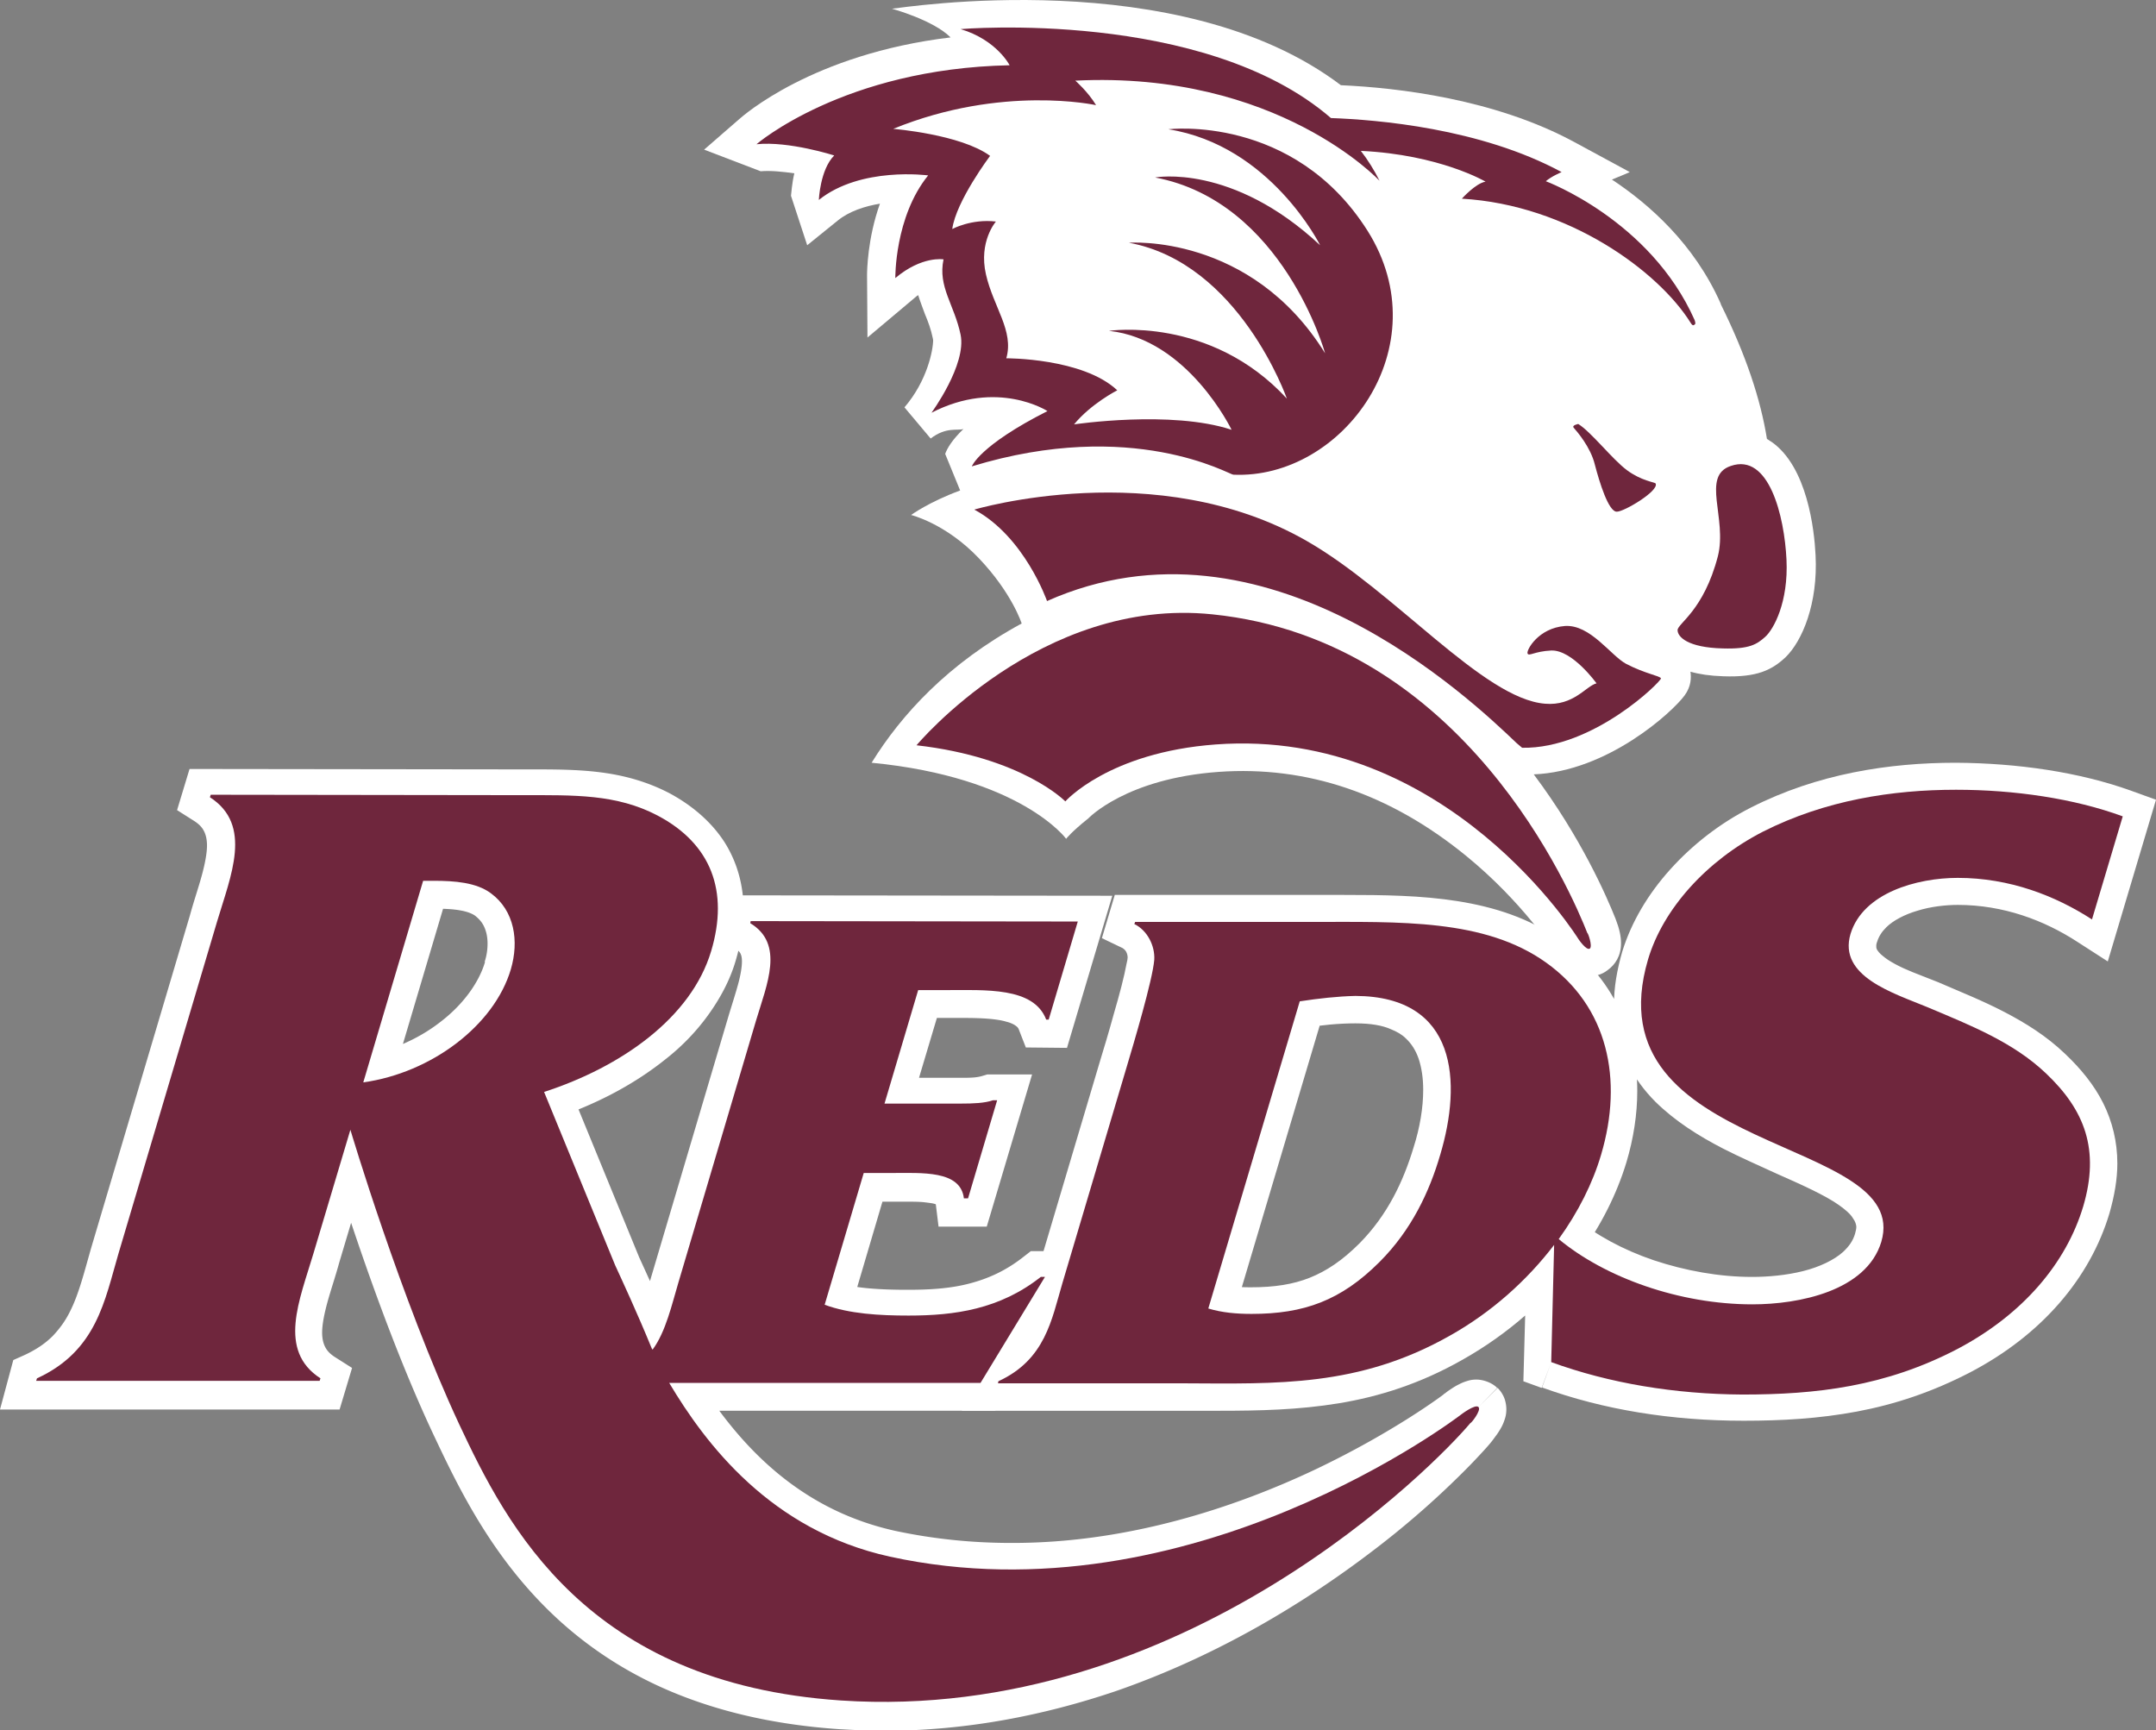
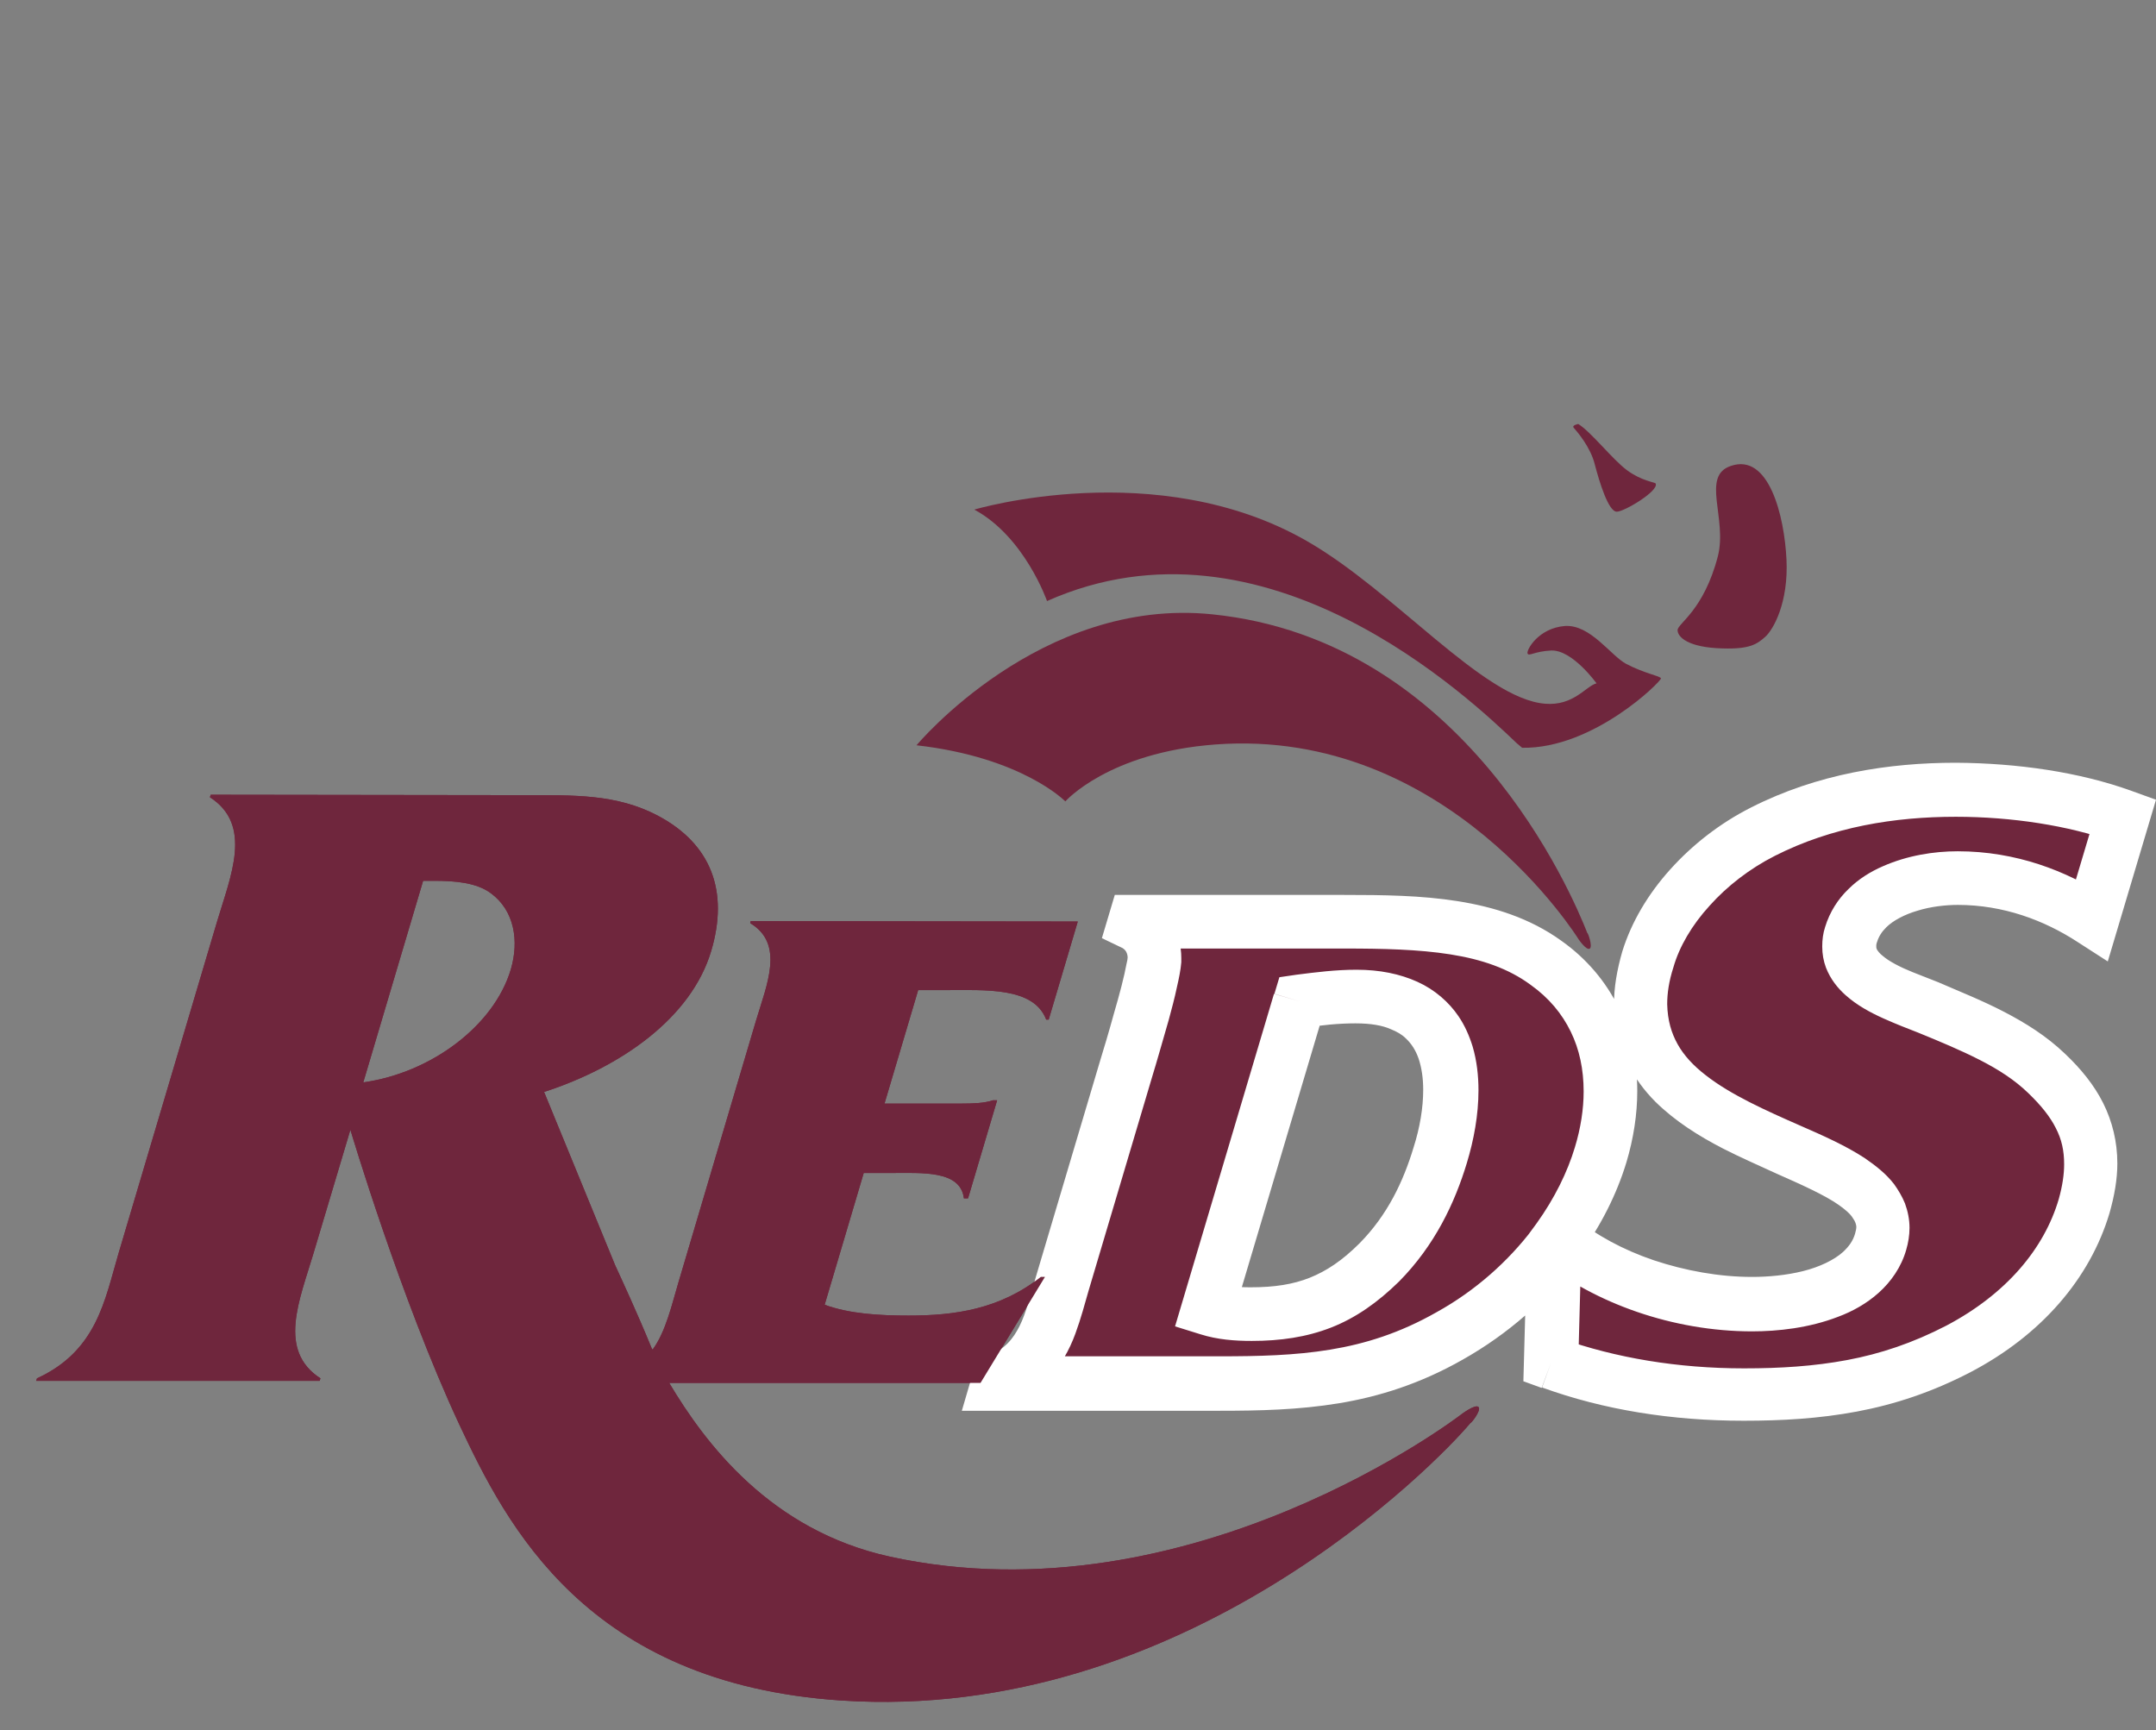
<svg xmlns="http://www.w3.org/2000/svg" id="Layer_1" viewBox="0 0 518.7 416.3">
  <rect x="0" y="0" width="518.7" height="416.3" fill="#808080" stroke="none" />
  <style>.reds-st1{fill:#fff}.reds-st1,.reds-st2{fill-rule:evenodd;clip-rule:evenodd}.reds-st2,.reds-st3,.reds-st4{fill:#6f263d}.reds-st4{fill-rule:evenodd;clip-rule:evenodd}.reds-st5{fill:#fff}</style>
-   <path class="reds-st1" d="M436.8 133.6c-.3-6.2-2-21.3-10.6-27.3-.4-.2-.7-.5-1.1-.7-1.5-9.4-5-20.1-11.1-32.4v-.1c-6.4-14.5-17.4-24.1-26.2-29.9 1.8-.7 4.3-1.8 4.3-1.8l-13.3-7.2c-19.2-10.4-42.6-13.1-56.2-13.7C283.8-8.9 217 1.9 214.6 2.1c0 0 9.9 2.7 14.1 6.9-33.4 4-50.1 19-50.9 19.7l-8.4 7.3 13.6 5.2c2.4-.2 5.3.1 8.1.5-.6 2.6-.7 4.7-.8 5.4l3.9 11.9 7.3-5.9c2.8-2.3 6.6-3.5 10.2-4.1-3 8.4-3.1 16.2-3.1 17.2l.1 15 11.3-9.5c.3-.3.6-.5.9-.7.5 1.6 1.1 3.1 1.6 4.5.8 1.9 1.5 3.8 1.9 5.8l.1.5c0 2.4-1.4 9.8-6.9 16.2l6.3 7.5c3.8-2.9 6.5-1.8 7.9-2.3-2.7 2.6-3.9 4.6-4.4 6l3.6 8.8c-7.6 2.8-11.8 5.9-11.8 5.9s8.3 2 16.3 10.4 10.3 15.7 10.3 15.7c-17.7 9.6-29 22-36.1 33.5 36 3.5 46.8 18.3 46.8 18.3s1.3-1.7 5.2-4.8c3.9-3.2-.1.1-.1.1.4-.4 9.4-9.8 31.6-11.4 21.2-1.5 41.1 5.2 59.4 20.1 13.9 11.3 21.5 23.4 21.6 23.5l.1.1.1.1c3.1 4.6 6 5.1 6.9 5.2 2 .4 4-.1 5.6-1.4 1.6-1.2 3.1-3.2 3.1-6.4 0-1.6-.4-3.5-1.3-5.8-2.1-5.3-8.3-19.6-19.7-34.8 17.7-.7 33.3-14.9 36.3-19 1.6-2.2 1.6-4.3 1.4-5.7 2.1.6 4.7 1 7.9 1.1 8.1.3 11.7-1.5 15-4.6 4-3.9 7.8-12.9 7.2-24.5" />
  <path class="reds-st2" d="M398.3 116.3c-.2-.3-3.4-.6-6.9-3.2-3.5-2.6-8.6-9.2-11.7-11.1 0 0-1.6.3-1.1.9.8.9 4.1 4.7 5.1 8.9 1.1 4.2 3.3 11.4 5.3 11.3 1.8 0 10.3-5.1 9.3-6.8M403.6 151.6c0 1.6 2.4 4.2 10.9 4.4 6.4.2 8.2-1 10.2-2.8 2-1.8 5.6-8.3 5.1-18.6-.5-10.4-4.2-25.7-13.4-22.5-7.2 2.4-.8 12.6-3.1 21.7-3.4 13.1-9.7 16.2-9.7 17.8" />
-   <path class="reds-st3" d="M296.7 114.2c26.3 1.2 49.9-30.8 32.3-58.7-17.8-28.1-47.9-24.4-47.9-24.4C305.7 35 317.6 59 317.6 59c-21.2-19.8-39.7-16.3-39.7-16.3 30.8 5.8 40.9 42.3 40.9 42.3-17.9-28.9-47.2-26.6-47.2-26.6 26.6 4.9 38 37.5 38 37.5-18.4-20-42.8-16.3-42.8-16.3 19 2 29.5 23.8 29.5 23.8-14.5-4.8-37.9-1.3-37.9-1.3 4.1-5 10.4-8.2 10.4-8.2-8.3-7.8-26.7-7.7-26.7-7.7 1.9-6.6-3.1-12.3-4.9-20.2-1.8-7.9 2.4-12.7 2.4-12.7-5.9-.7-10.5 1.8-10.5 1.8.9-6.7 9.1-17.6 9.1-17.6-7.1-5.2-23.3-6.5-23.3-6.5 26.2-10.7 48.8-5.7 48.8-5.7-2-3.3-5-5.9-5-5.9 48.6-2.4 73.2 24.1 73.2 24.1-1.3-2.6-2.8-5-4.5-7.2 19 .9 30 7.4 30 7.4-2.4.4-5.7 4.1-5.7 4.1 25.7 1.5 47.3 17.5 55 29.8.6 1 .8.6 1.1.4.2-.2-.1-1-.1-1-10.7-24.1-35.8-33.4-35.8-33.4 1.4-1.2 3.8-2.2 3.8-2.2-19.6-10.6-44.5-12.6-55.5-13C289.7 2 231.1 7 231.1 7c8.7 2.6 11.8 8.7 11.8 8.7-39.9.8-60.9 19-60.9 19 7.8-.8 18.7 2.7 18.7 2.7-3.4 3.4-3.7 10.7-3.7 10.7 10.1-8.1 26.3-5.9 26.3-5.9-8.1 10-7.9 24.7-7.9 24.7 6.4-5.4 11.6-4.5 11.6-4.5-1.4 6.6 2.6 10.9 4.1 18.1 1.5 7.2-7 18.8-7 18.8 15.9-8.2 27.9-.4 27.9-.4-16.4 8.3-18.2 13.3-18.2 13.3 38.7-11.8 62 2 62.9 2" />
  <path class="reds-st2" d="M364.9 178.8c-11.1-10.6-60.4-57.6-113-34.2 0 0-5.4-15.5-17.5-22 0 0 43.9-13.1 79.9 7.5 21.2 12.1 42.5 38 57.4 39.2 6.9.6 9.9-4.3 12.4-4.9 0 0-5.8-8.1-10.9-7.9-4.1.2-5.4 1.5-5.7.7-.3-.8 2.6-6.1 9-6.6 6.1-.4 11 7.1 14.7 9.1 4.6 2.4 8.2 2.9 8.4 3.5.2.6-16.2 17-33.4 16.7" />
  <path class="reds-st2" d="M382.5 228.2c-.8.6-2.7-2.2-2.7-2.2s-31.5-51-87.3-46.9c-25.8 1.9-36.2 13.7-36.2 13.7s-10.3-10.6-35.8-13.5c-.8-.1 0 0 0 0s29.8-35.8 71.2-31.5c60.7 6.2 86.5 67.3 90.2 76.7.1-.2 1.3 3.1.6 3.7" />
  <path class="reds-st4" d="M355.7 338.5c-.8-.8-4.3 1.9-4.3 1.9s-64.9 49.9-137.3 34.1c-28.7-6.3-44.4-27.2-53.1-41.8h74.9l15.5-25.5h-1c-9.9 7.8-20.7 9.3-31.8 9.3-7 0-14.2-.4-20.2-2.6l9.4-31.7h6.6c7.4 0 16.7-.7 17.5 6.1h1l7-23.6h-1c-2 .7-4.8.8-7.6.8h-18.5l8.1-27.3h6.4c9.8 0 21.4-.8 24.4 7.1h.6l7-23.6-78.7-.1-.1.5c8.3 5 4 14.7 1.4 23.4l-18.7 63.1c-1.5 5-3 11.8-6.2 16.1l-.2-.3c-3.6-8.8-7.2-16.5-8.8-20l-17.1-41.7c18.5-6 35.4-17.8 40.2-33.9 4.3-14.4 0-25.8-12.9-32.6-9.9-5.2-20.1-4.9-32.5-4.9l-75-.1-.2.6c10.4 6.7 5 18.9 1.7 30l-23.7 79.8c-3.3 11.2-5.2 23.4-19.6 30l-.2.6h68.2l.2-.6c-10.4-6.7-5-18.9-1.7-30l8.9-29.8s12.1 40.7 26.2 70.9c11.4 24.3 30.6 62.3 91.8 66.4 82.6 5.5 143.4-57.1 151.5-66.8-.1.4 2.7-3 1.9-3.8M122.9 233.2c-4 13.5-19.1 24.9-35.5 27.2l14.4-48.5h2.5c5.1 0 10.3.4 13.8 3 5.7 4.2 6.8 11.5 4.8 18.3" />
-   <path class="reds-st5" d="M355.7 338.5l4.5-4.6c-.8-.8-1.8-1.3-2.7-1.6-.9-.3-1.7-.4-2.3-.4-1.1 0-1.8.2-2.4.4-1 .3-1.7.7-2.3 1-.9.5-1.6 1-2.2 1.4-.5.4-.9.7-1 .7l4 5.1-3.9-5.1 1 1.4-1-1.4 1 1.4-1-1.4c-.1.1-12 9.1-30.9 18.1-19 9-45 17.8-73.3 17.7-9.1 0-18.4-.9-27.8-2.9-13.1-2.9-23.1-9-31-16.2-7.9-7.2-13.7-15.6-17.9-22.5l-5.6 3.3v6.5h78.5l23.4-38.4H248l-1.8 1.4c-4.2 3.3-8.4 5.2-13 6.4-4.6 1.2-9.5 1.5-14.8 1.5h-.1c-3.4 0-6.7-.1-9.8-.4-3.1-.3-5.9-.9-8.1-1.7l-2.3 6.1 6.2 1.9 8-27.1h5.4c1.6 0 3 0 4.3.1.9.1 1.7.2 2.3.3.5.1.8.2 1 .3l.1.1.6-.8-.8.5.2.3.6-.8-.8.5.9-.5-1 .3.1.2.9-.5-1 .3.4-.1-.4.1.4-.1-.4.1.7 5.7h11.6l10.9-36.6h-10.8l-1 .3c-.3.1-1 .3-2 .4-1 .1-2.2.1-3.5.1h-.1l.1 6.5v-6.5h-9.9l4.3-14.4h6.6c4 0 7.8.2 10.1.9 1.2.3 1.9.7 2.3 1 .4.3.6.5.8 1.1l1.6 4.1 9.9.1 10.9-36.6-92.3-.1-2.8 10 4.2 2.6c.9.6 1.2 1 1.4 1.3.2.4.4.9.4 2 0 1.3-.3 3.2-.9 5.4-.6 2.2-1.4 4.7-2.2 7.3l-18.7 63.1c-.8 2.7-1.5 5.5-2.4 8.1-.9 2.6-1.9 4.8-2.8 6l5.2 3.9 5.3-3.8-.2-.3-5.3 3.8 6-2.5c-3.7-8.9-7.3-16.7-8.9-20.2l-5.9 2.7 6-2.5-17.1-41.7-6 2.5 2 6.2c9.9-3.2 19.4-8 27.3-14.3 4-3.1 7.5-6.7 10.4-10.7 2.9-4 5.3-8.4 6.7-13.2 1.2-4.1 1.9-8.1 1.9-12.1 0-5.9-1.5-11.5-4.6-16.4-3.1-4.8-7.7-8.8-13.3-11.8-5.4-2.8-11-4.3-16.6-5-5.5-.7-11.1-.7-16.8-.7H125.3l-79.7-.1-3 9.9 4.1 2.6c1.4.9 2 1.7 2.4 2.5.4.8.7 1.9.7 3.4 0 1.9-.5 4.5-1.3 7.4-.8 2.9-1.9 6.1-2.8 9.4L22 300c-1.7 5.9-3 11.3-5.2 15.6-1.1 2.2-2.4 4-4.1 5.8-1.7 1.7-3.8 3.2-6.8 4.6l-2.7 1.2L0 339.1h81.7l3-10-4.1-2.6c-1.4-.9-2-1.7-2.4-2.5-.4-.8-.7-1.9-.7-3.4 0-1.9.5-4.5 1.3-7.4.8-2.9 1.9-6.1 2.8-9.4l8.9-29.8-6.2-1.8L78 274c0 .1 3.1 10.3 7.9 24.4 4.8 14.1 11.4 32 18.7 47.4 5.8 12.3 13.8 28.8 28.6 42.8 7.4 7 16.6 13.4 27.9 18.2 11.3 4.8 24.7 8.1 40.7 9.2 3.6.2 7.2.4 10.8.4 20.1 0 38.8-3.8 55.7-9.5 25.2-8.7 46.2-21.8 61.7-33.6 7.8-5.9 14.1-11.5 18.9-16.1 2.4-2.3 4.5-4.4 6.1-6.1 1.6-1.7 2.9-3.1 3.7-4.1.1-.1.7-.9 1.5-2 .4-.6.8-1.2 1.2-2 .2-.4.4-.9.6-1.5.2-.6.4-1.3.4-2.5 0-.6-.1-1.5-.4-2.4-.3-.9-.9-1.9-1.7-2.7l-4.6 4.6-4.5 4.7 4.2-4.3-5.7 2c.3.8.8 1.6 1.5 2.3l4.2-4.3-5.7 2 5.4-1.9h-5.7c0 .5.1 1.1.3 1.9l5.4-1.9h-5.7 4.8l-4.6-1.4c-.1.2-.2.6-.2 1.4h4.8l-4.6-1.4 2.3.7-2.2-1s0 .1-.1.3l2.3.7-2.2-1 .3.1-.3-.1.3.1-.3-.1s-.3.5-.5.8l-.3.4-.1.1 2.1 1.7-2-1.7 2.1 1.7-2-1.7c-.8 1-2.5 2.8-4.8 5.2-8.2 8.3-24.9 23.3-47.6 36.2-22.7 12.8-51.4 23.5-83.8 23.5-3.3 0-6.6-.1-9.9-.3-14.7-1-26.6-4-36.5-8.2-14.8-6.3-25-15.4-32.8-25.2-7.7-9.8-12.9-20.3-17.1-29.4-6.9-14.8-13.4-32.3-18.2-46.2-2.4-6.9-4.3-12.9-5.7-17.1-.7-2.1-1.2-3.8-1.5-5-.2-.6-.3-1-.4-1.3-.1-.3-.1-.4-.1-.4l-6.2-20.9-15.1 50.7c-.9 3-2 6.2-2.9 9.7-.9 3.4-1.7 7-1.7 10.8 0 3 .5 6.2 2 9.2 1.5 3 3.9 5.7 7.1 7.7l3.5-5.5-6.2-1.8-.2.6 6.2 1.8v-6.5H8.9v6.5l6.2 1.9.2-.6-6.2-1.9 2.7 5.9c4.2-2 7.7-4.4 10.5-7.2 4.2-4.2 6.8-9.1 8.5-13.7 1.8-4.7 2.8-9.2 4-13.1l23.7-79.8c.9-3 2-6.2 2.9-9.6.9-3.4 1.7-7 1.7-10.9 0-3-.5-6.1-2-9.2-1.5-3-3.9-5.7-7.1-7.7l-3.5 5.5 6.2 1.9.2-.6-6.2-1.9v6.5l75 .1h2.2c5.7 0 10.7 0 15.2.6s8.3 1.6 12.2 3.6c4.1 2.2 6.7 4.7 8.4 7.3 1.7 2.7 2.6 5.7 2.6 9.4 0 2.5-.4 5.3-1.3 8.4-1 3.2-2.5 6.3-4.7 9.2-3.2 4.4-7.8 8.5-13.2 11.9-5.4 3.5-11.6 6.3-18.1 8.4l-6.6 2.2 19.8 48.3.1.2c1.6 3.4 5.1 11.1 8.7 19.7l.3.7.6.9 5.2 7.2 5.3-7.2c2.3-3.1 3.6-6.4 4.7-9.6 1.1-3.2 1.8-6.2 2.5-8.5l18.7-63.1c.7-2.3 1.6-4.9 2.3-7.6.7-2.7 1.4-5.7 1.4-8.9 0-2.5-.4-5.2-1.8-7.8-1.3-2.6-3.5-4.9-6.2-6.5l-3.4 5.5 6.2 1.8.1-.5-6.2-1.7v6.5l70 .1-4.5 15.3 6.2 1.9.1-6.5h-.6l-.1 6.5 6.1-2.3c-1-2.8-2.9-5.1-5-6.7a18.8 18.8 0 0 0-5-2.7c-2.6-.9-5.2-1.3-7.8-1.6-2.6-.2-5.1-.3-7.5-.3h-5.1.1-11.3l-12 40.3h27.2l-.1-4.5v4.5h.1l-.1-4.5v4.5c1.5 0 3.1 0 4.7-.2s3.2-.4 5-1l-2.1-6.1v6.5h1v-6.5l-6.2-1.8-7 23.6 6.2 1.8v-6.5h-1v6.5l6.4-.7c-.1-1.3-.5-2.7-1.1-3.9-1-2.2-2.7-3.9-4.4-5-1.3-.8-2.6-1.4-3.9-1.8-1.9-.6-3.8-.9-5.6-1-1.8-.2-3.6-.2-5.3-.2H203L190.5 318l5.7 2.1c3.7 1.4 7.5 2.1 11.3 2.5 3.8.4 7.6.5 11.2.5v-3 3-3 3c5.9 0 11.9-.4 18-1.9s12.2-4.3 17.8-8.7l-4-5.1v6.5h1v-6.5L246 304l-13.6 22.4-82.7-.1 5.9 9.8c4.5 7.6 11 17 20.2 25.4 9.2 8.5 21.4 15.9 37 19.3 10.4 2.3 20.6 3.2 30.5 3.2 31.3 0 59.2-9.7 79.3-19.2 20.1-9.6 32.6-19.1 32.8-19.3l-2.3-3 2.3 3-2.3-3 2.3 3 .1-.1c.2-.1.7-.5 1.1-.8l.2-.1h.1l-.9-2 .6 2.1c.2-.1.3-.1.3-.1l-.9-2 .6 2.1-1.3-4.6v4.7c.7 0 1.1-.1 1.3-.2l-1.3-4.6v4.7-5.7l-1.8 5.4c.7.2 1.4.3 1.8.3v-5.7l-1.8 5.4 1.9-5.7-4.2 4.3c.7.7 1.6 1.2 2.3 1.4l1.9-5.7-4.2 4.3 4.5-4.4zM122.9 233.2l-6.2-1.8c-1.5 5.1-5.4 10.4-10.8 14.5-5.4 4.2-12.3 7.2-19.4 8.2l.9 6.4 6.2 1.9 14.4-48.5-6.2-1.8v6.5h2.5c2.3 0 4.6.1 6.3.4 1.8.3 3 .8 3.7 1.3 1 .8 1.7 1.6 2.2 2.7.5 1.1.8 2.4.8 4 0 1.4-.2 2.9-.7 4.4l6.3 1.8 6.2 1.9c.8-2.6 1.2-5.4 1.2-8.1 0-3.2-.6-6.4-1.9-9.4-1.3-3-3.5-5.8-6.4-7.9-2.9-2.1-6-3.1-9-3.6s-5.9-.6-8.6-.7H97l-18.7 62.8 10-1.4c9.4-1.4 18.2-5.2 25.4-10.7 7.2-5.5 12.8-12.7 15.4-21.1l-6.2-1.8z" />
  <path class="reds-st4" d="M312.7 240.9l-22 73.9c3.3 1 6.8 1.3 10.4 1.3 12.6 0 21.5-3.2 30.8-12.5 7.7-7.7 12-16.9 14.6-25.8 5.2-17.4 4.2-38.1-20.4-38.2-4.3.1-8.8.6-13.4 1.3m60.5 86.8l.7-28.2c-6.5 8.5-15 16.2-25.2 21.9-21.8 12.3-41.5 11.5-63.8 11.4h-44.8l.1-.5c11.3-5.2 12.8-14.8 15.4-23.6l15.4-51.8c1.7-5.7 6.3-21.1 6.7-26 .2-3.4-1.7-7.1-4.8-8.6l.2-.5h42.2c21.5 0 41.9-.8 56.7 9.8 14.8 10.6 18.6 28 13.2 46.2-2 6.8-5.5 13.8-10.2 20.3 11.2 9.3 29.1 15.7 46.6 15.7 11.2 0 27.4-3.2 31-15 7.7-25.8-70.1-20.6-56.1-68 3.6-12.1 14-23.7 27.6-30.7 15-7.6 31.2-10.1 46.5-10.1 14 0 28.4 2.1 40.1 6.4l-7.4 24.8c-8.8-5.7-19.8-10-32.3-10-9.8 0-22.8 3.6-25.8 13.5-3 10.2 10.3 14.2 18.5 17.6 10.7 4.5 20.7 8.5 28.5 15.9 9.4 8.9 13 18.4 9 32-4.1 13.7-14.5 26-30.2 34.3-17.4 9.1-34 11-51.8 11-16.3-.1-32-2.7-46-7.8" />
  <path class="reds-st5" d="M312.7 240.9l-6.2-1.8-23.8 80 6.1 1.9c4.1 1.3 8.3 1.6 12.3 1.6h.1c6.8 0 13.1-.9 19-3.2 5.9-2.3 11.2-6 16.4-11.1 8.6-8.7 13.4-18.9 16.3-28.5 1.7-5.6 2.8-11.6 2.8-17.5 0-3.5-.4-7.1-1.4-10.5-.8-2.6-1.9-5.1-3.4-7.3-2.3-3.4-5.7-6.4-9.9-8.3-4.2-1.9-9.1-2.9-14.6-2.9h-.1c-4.9 0-9.7.6-14.4 1.2l-4.1.6-1.2 4 6.1 1.8.9 6.4c4.4-.7 8.6-1.1 12.5-1.1v-3 3-3 3c3.7 0 6.5.5 8.5 1.4 1.5.6 2.7 1.3 3.6 2.2 1.4 1.3 2.4 2.9 3.1 4.9.7 2.1 1.1 4.6 1.1 7.5 0 4.3-.8 9.1-2.3 13.8-2.5 8.3-6.3 16.3-13 23.1-4.2 4.2-8 6.7-12 8.3-4 1.6-8.5 2.3-14.2 2.3h-.1c-3.2 0-6-.3-8.4-1.1l-1.9 6.2 6.2 1.8 22-73.9-6-1.8.9 6.4-.9-6.4zm60.5 86.8l6.5.2 1.3-48.3-12.2 16c-5.9 7.8-13.8 14.9-23.2 20.1-8.8 5-17.1 7.6-25.6 9-8.5 1.4-17.2 1.6-26.6 1.6h-53.3v6.5l6.2 1.8.2-.5-6.2-1.8 2.7 5.9c3.5-1.6 6.4-3.6 8.7-6 3.5-3.5 5.6-7.5 7-11.3 1.4-3.8 2.3-7.3 3.2-10.4l15.4-51.8c.9-2.9 2.4-8.2 3.9-13.4.7-2.6 1.4-5.2 1.9-7.6.3-1.2.5-2.3.7-3.3.2-1 .3-1.9.4-2.9v-.2-.9c0-2.9-.8-5.6-2.2-8-1.4-2.4-3.5-4.6-6.3-6l-2.8 5.8 6.2 1.9.2-.5-6.2-1.9v6.5H323.6c9.1 0 17.7.2 25.3 1.4 7.6 1.2 14 3.4 19.3 7.3 4.5 3.2 7.6 7 9.7 11.3 2.1 4.3 3.1 9.1 3.1 14.4 0 4.2-.7 8.8-2.1 13.4-1.8 6-4.9 12.3-9.2 18.3l-3.6 4.9 4.7 3.9c6.3 5.2 14.3 9.5 23 12.5s18.2 4.7 27.7 4.7c6.2 0 13.7-.8 20.7-3.5 3.5-1.3 6.9-3.2 9.8-5.8 2.9-2.6 5.4-6.1 6.6-10.3.5-1.7.8-3.5.8-5.3 0-2-.4-4-1.1-5.9-.7-1.7-1.6-3.2-2.6-4.6-2-2.6-4.5-4.5-7.1-6.3-4.6-3-10-5.4-15.5-7.8-8.2-3.6-16.7-7.4-22.7-12.1-3-2.3-5.3-4.8-6.8-7.5s-2.4-5.7-2.5-9.6c0-2.6.4-5.5 1.5-8.9 1.4-4.9 4.4-10.1 8.7-14.8 4.2-4.7 9.6-8.9 15.7-12 13.8-7 28.9-9.4 43.5-9.4h.1c13.3 0 27.1 2.1 37.9 6l2.2-6.1-6.2-1.8-7.4 24.8 6.2 1.8 3.5-5.4c-9.6-6.3-21.8-11-35.8-11v6.5l.1-6.5h-.1c-5.7 0-12.1 1-18 3.6-3 1.3-5.9 3.1-8.3 5.5-2.5 2.4-4.5 5.5-5.6 9.1-.5 1.5-.7 3.1-.7 4.7 0 1.8.3 3.5.9 5.1 1.1 2.8 2.8 4.9 4.7 6.6 2.8 2.5 6 4.2 9.1 5.6 3.1 1.4 6 2.5 8.3 3.4 5.4 2.2 10.4 4.3 14.9 6.6s8.4 4.8 11.7 8c3 2.9 5.2 5.6 6.6 8.4 1.4 2.7 2 5.4 2 8.7 0 2.4-.4 5.2-1.3 8.4-3.5 11.9-12.6 22.8-27 30.4-8.1 4.2-15.9 6.8-23.9 8.3-8 1.5-16.1 2-24.7 2h-.2c-15.8 0-30.8-2.5-44-7.2l-2.3 5.7 6.5.2-6.5-.2-2.2 6.1c14.8 5.4 31.3 8 48.4 8h.2c9.1 0 18-.5 27.1-2.2 9.1-1.7 18.2-4.7 27.4-9.5 17-8.9 28.7-22.5 33.4-38.2 1.2-4.2 1.9-8.2 1.9-12 0-5.2-1.2-10.1-3.4-14.5s-5.4-8.3-9.2-11.9c-4.5-4.3-9.5-7.4-14.7-10.1-5.2-2.7-10.5-4.8-15.8-7.1-2-.8-4.1-1.6-6.1-2.4-3-1.2-5.7-2.6-7.2-3.9-.8-.6-1.2-1.2-1.4-1.5-.2-.4-.2-.5-.2-.9 0-.2 0-.5.2-1 .4-1.3 1.1-2.4 2.2-3.5 1.6-1.6 4.4-3.1 7.5-4 3.2-1 6.8-1.4 9.8-1.4v-5.1l-.1 5.1h.1v-5.1l-.1 5.1c11 0 20.8 3.7 28.8 8.9l7.3 4.7 11.6-38.9-5.8-2.1c-12.7-4.6-27.6-6.7-42.3-6.8h-.1c-15.9 0-33.2 2.6-49.3 10.8-7.5 3.8-14.1 9-19.4 14.9-5.3 5.9-9.3 12.6-11.5 19.7-1.3 4.5-2 8.7-2 12.6 0 5.2 1.1 10 3.2 14.1 1.7 3.6 4.1 6.8 6.8 9.5 4.8 4.7 10.4 8.2 16.2 11.2 4.3 2.2 8.7 4.1 12.8 6 6.1 2.7 11.7 5.2 15.1 7.6 1.7 1.2 2.9 2.3 3.4 3.2.3.4.5.8.6 1.1.1.3.2.6.2 1s-.1.9-.3 1.6c-.5 1.7-1.4 3-2.9 4.4-2.1 1.9-5.6 3.6-9.6 4.6-4 1-8.4 1.4-12.2 1.4h-.1c-7.9 0-16.1-1.5-23.6-4-7.4-2.5-14-6.1-18.9-10.2l-4.1 5 5.2 3.8c5.1-7 8.9-14.6 11.2-22.2 1.7-5.7 2.6-11.5 2.6-17.1 0-7-1.4-13.9-4.5-20.1-3-6.2-7.7-11.8-13.8-16.1-7.5-5.4-16.1-8.1-24.9-9.5-8.8-1.4-18-1.5-27.3-1.5h-55.2l-3.1 10.4 5 2.4c.1.1.5.3.8.8.3.5.4 1.1.4 1.5v.1l6.5.4-6.5-.6c0 .3-.1.9-.3 1.7-.5 2.8-1.7 7.4-3 11.8-1.2 4.4-2.5 8.7-3.3 11.3l-15.4 51.8c-1.4 4.7-2.4 8.9-4 12.1-.8 1.6-1.7 3-2.9 4.2-1.2 1.2-2.8 2.3-4.9 3.4l-2.7 1.2-3.4 11.6h62c9.5 0 19-.2 28.7-1.8s19.6-4.7 29.8-10.5c11-6.2 20.2-14.4 27.2-23.6l-5.2-3.9-6.5-.2-.9 32.9 4.4 1.6 2.3-6.2z" />
  <path class="reds-st2" d="M355.7 338.5c-.8-.8-4.3 1.9-4.3 1.9s-64.9 49.9-137.3 34.1c-28.7-6.3-44.4-27.2-53.1-41.8h74.9l15.5-25.5h-1c-9.9 7.8-20.7 9.3-31.8 9.3-7 0-14.2-.4-20.2-2.6l9.4-31.7h6.6c7.4 0 16.7-.7 17.5 6.1h1l7-23.6h-1c-2 .7-4.8.8-7.6.8h-18.5l8.1-27.3h6.4c9.8 0 21.4-.8 24.4 7.1h.6l7-23.6-78.7-.1-.1.5c8.3 5 4 14.7 1.4 23.4l-18.7 63.1c-1.5 5-3 11.8-6.2 16.1l-.2-.3c-3.6-8.8-7.2-16.5-8.8-20l-17.1-41.7c18.5-6 35.4-17.8 40.2-33.9 4.3-14.4 0-25.8-12.9-32.6-9.9-5.2-20.1-4.9-32.5-4.9l-75-.1-.2.6c10.4 6.7 5 18.9 1.7 30l-23.7 79.8c-3.3 11.2-5.2 23.4-19.6 30l-.2.6h68.2l.2-.6c-10.4-6.7-5-18.9-1.7-30l8.9-29.8s12.1 40.7 26.2 70.9c11.4 24.3 30.6 62.3 91.8 66.4 82.6 5.5 143.4-57.1 151.5-66.8-.1.4 2.7-3 1.9-3.8M122.9 233.2c-4 13.5-19.1 24.9-35.5 27.2l14.4-48.5h2.5c5.1 0 10.3.4 13.8 3 5.7 4.2 6.8 11.5 4.8 18.3" />
-   <path class="reds-st2" d="M312.7 240.9l-22 73.9c3.3 1 6.8 1.3 10.4 1.3 12.6 0 21.5-3.2 30.8-12.5 7.7-7.7 12-16.9 14.6-25.8 5.2-17.4 4.2-38.1-20.4-38.2-4.3.1-8.8.6-13.4 1.3m60.5 86.8l.7-28.2c-6.5 8.5-15 16.2-25.2 21.9-21.8 12.3-41.5 11.5-63.8 11.4h-44.8l.1-.5c11.3-5.2 12.8-14.8 15.4-23.6l15.4-51.8c1.7-5.7 6.3-21.1 6.7-26 .2-3.4-1.7-7.1-4.8-8.6l.2-.5h42.2c21.5 0 41.9-.8 56.7 9.8 14.8 10.6 18.6 28 13.2 46.2-2 6.8-5.5 13.8-10.2 20.3 11.2 9.3 29.1 15.7 46.6 15.7 11.2 0 27.4-3.2 31-15 7.7-25.8-70.1-20.6-56.1-68 3.6-12.1 14-23.7 27.6-30.7 15-7.6 31.2-10.1 46.5-10.1 14 0 28.4 2.1 40.1 6.4l-7.4 24.8c-8.8-5.7-19.8-10-32.3-10-9.8 0-22.8 3.6-25.8 13.5-3 10.2 10.3 14.2 18.5 17.6 10.7 4.5 20.7 8.5 28.5 15.9 9.4 8.9 13 18.4 9 32-4.1 13.7-14.5 26-30.2 34.3-17.4 9.1-34 11-51.8 11-16.3-.1-32-2.7-46-7.8" />
</svg>